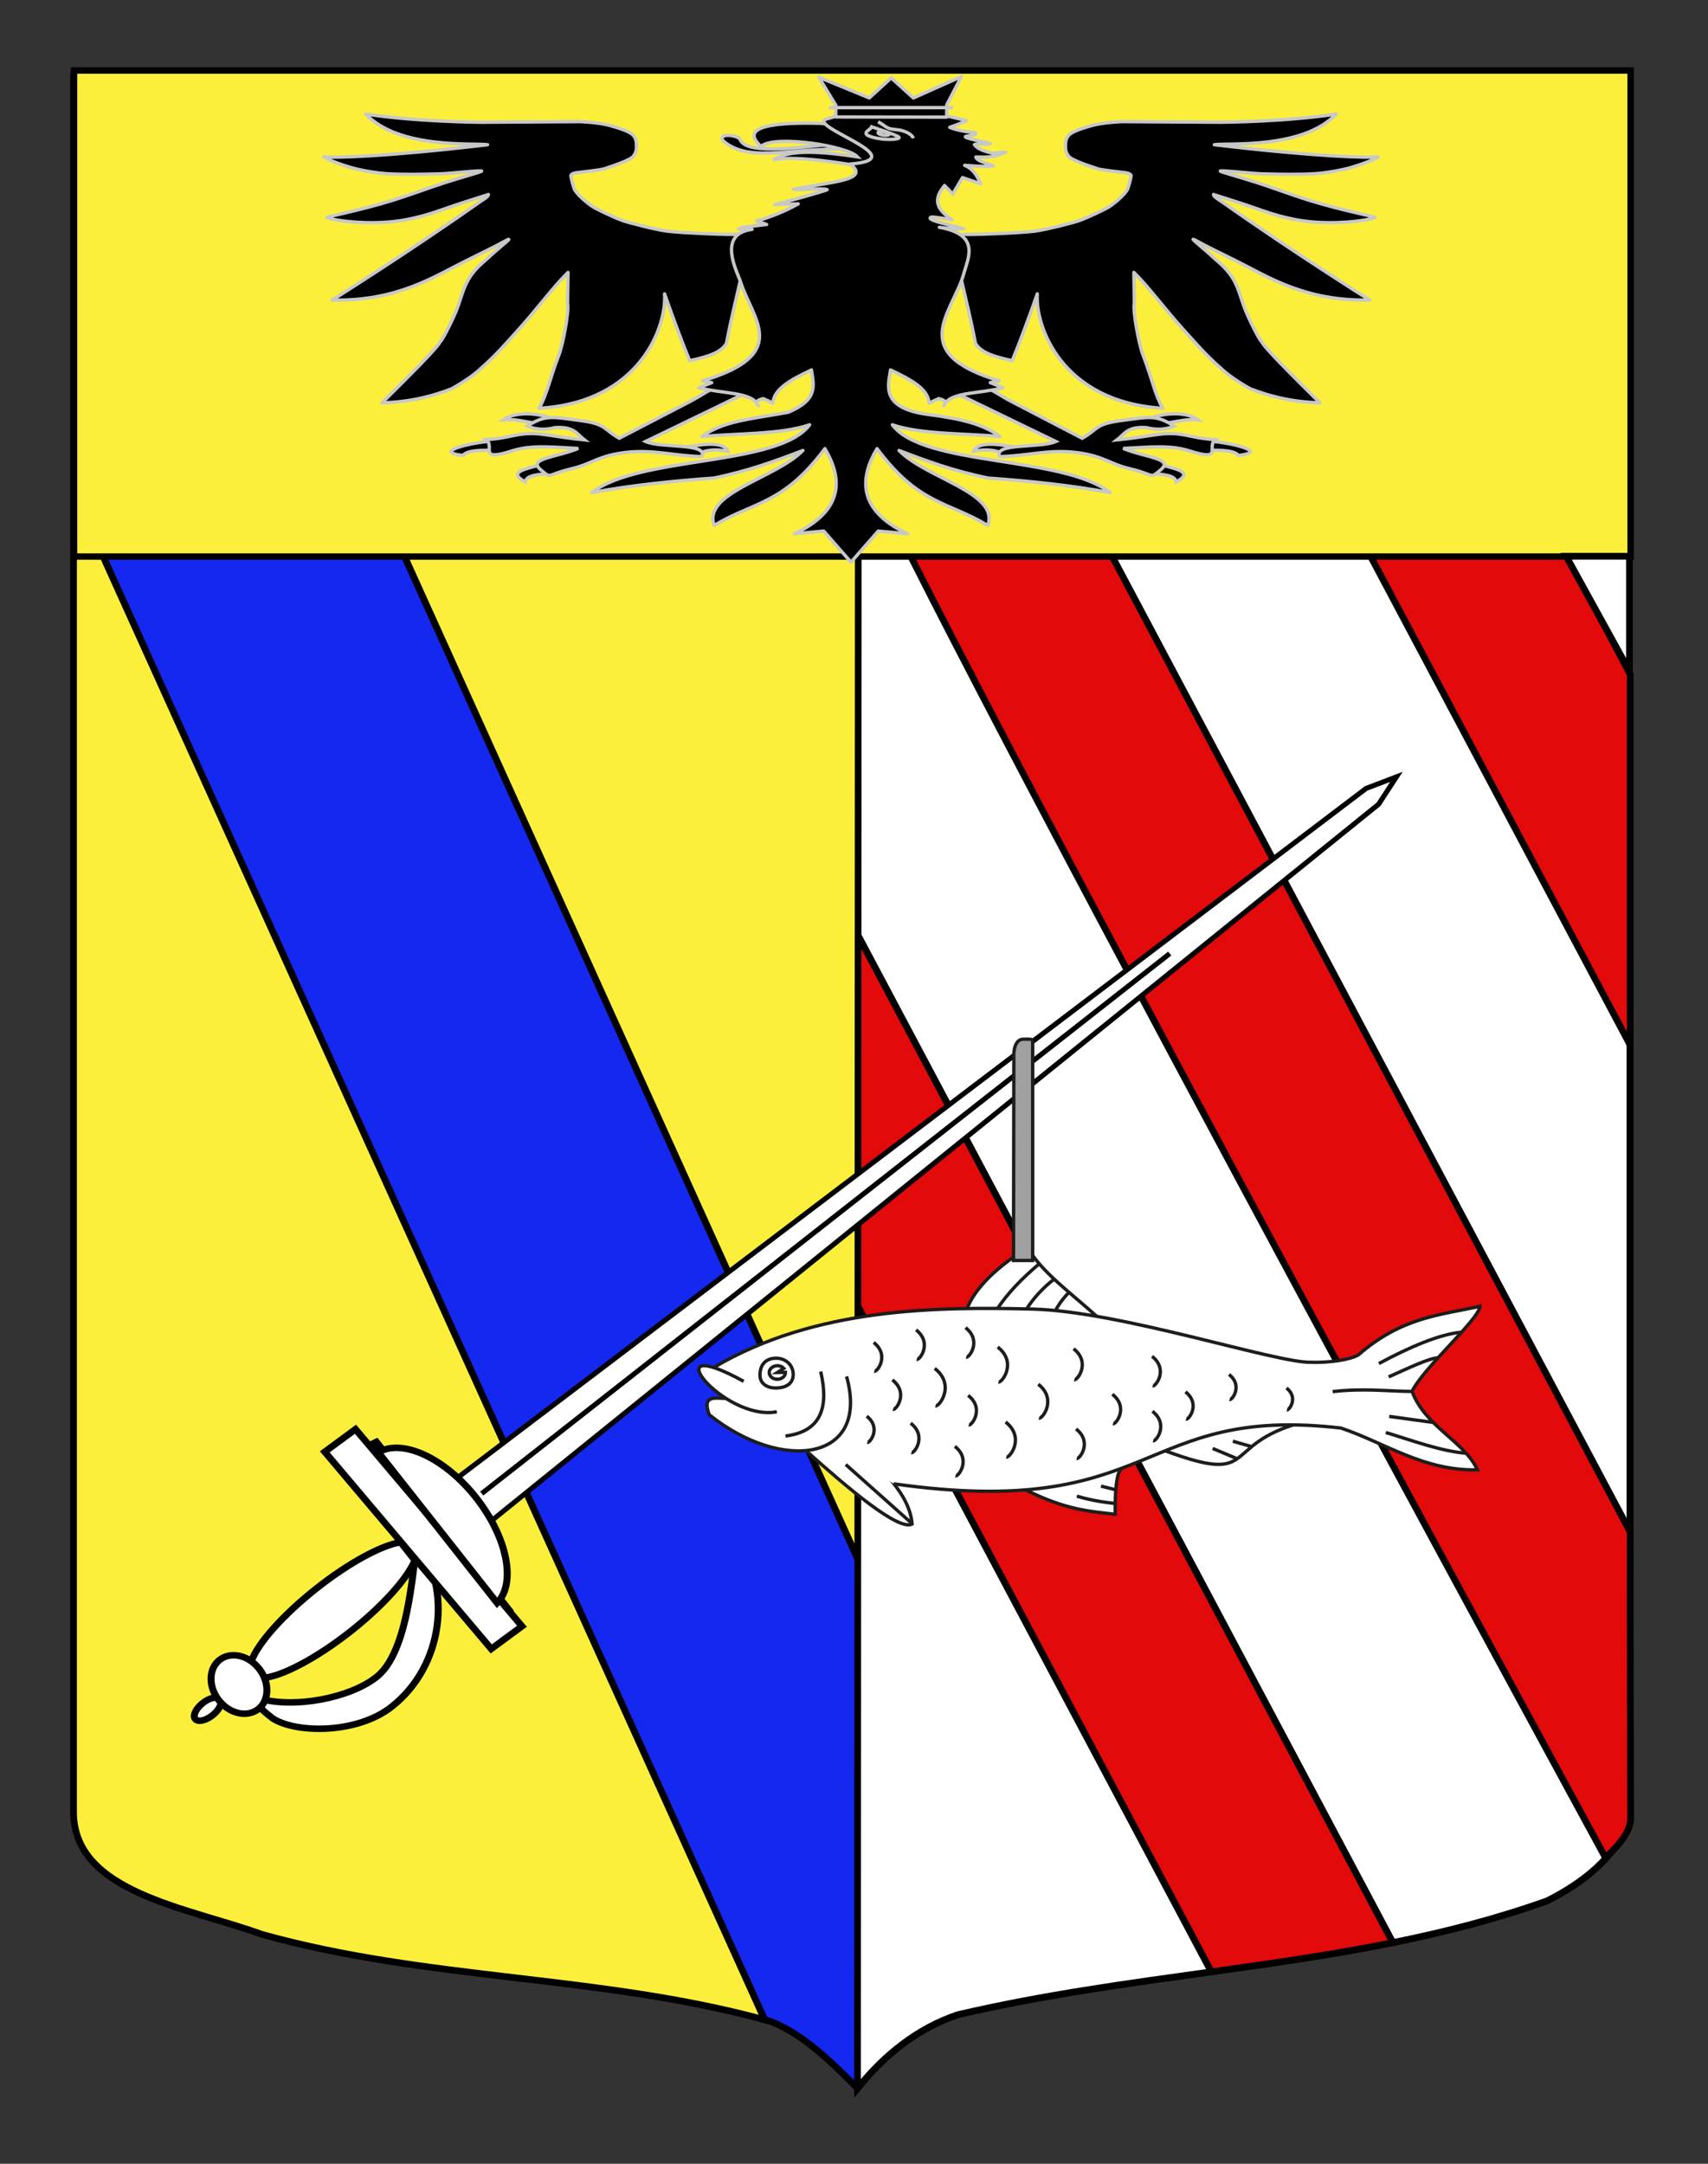
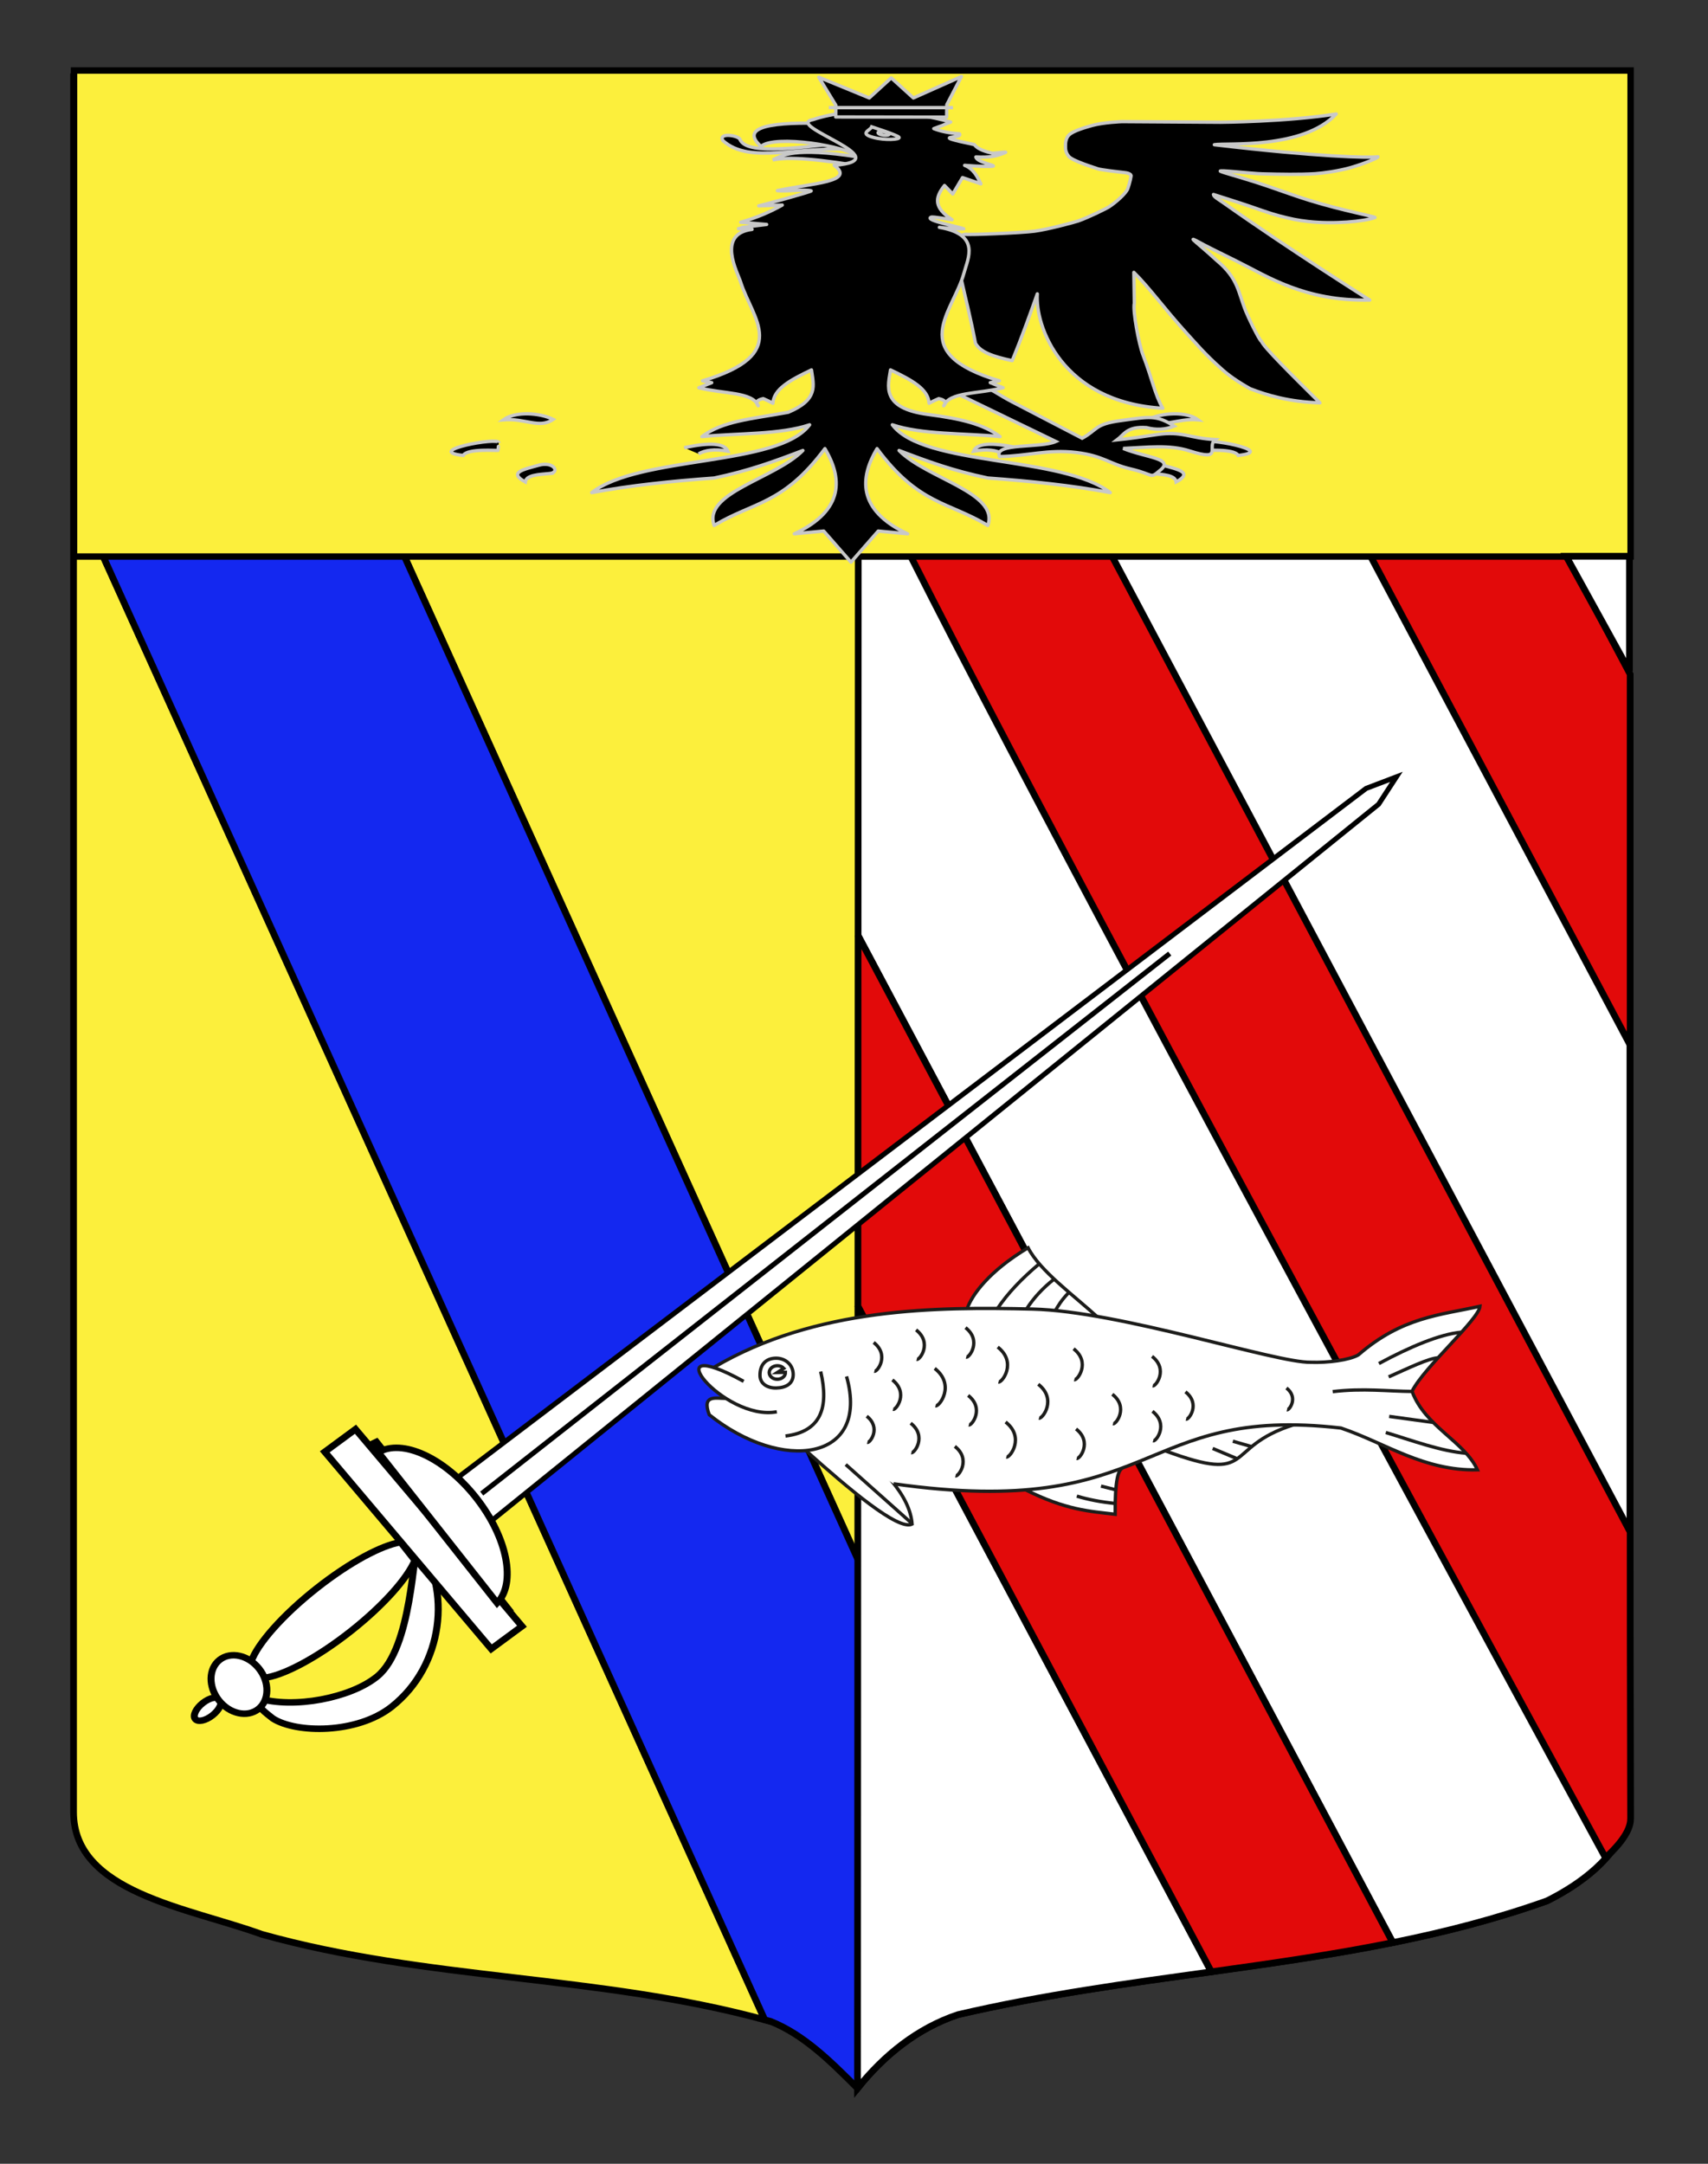
<svg xmlns="http://www.w3.org/2000/svg" version="1.1" id="Calque_2" x="0px" y="0px" width="255.118px" height="323.148px" viewBox="0 0 255.118 323.148" enable-background="new 0 0 255.118 323.148" xml:space="preserve">
  <rect x="0" y="0" width="255.118" height="323.148" fill="#333333" stroke="none" />
  <g>
    <path fill="#FCEF3C" stroke="#000000" d="M10.988,73.314c0,81.104,0,106.503,0,197.314c0,12.043,17.104,14.25,28.104,18.25   c24.714,6.92,50.403,6.035,75.14,12.776L10.988,73.314z" />
    <path fill="#FCEF3C" stroke="#000000" d="M27.755,10.88l129.808,287.098c25.131-4.354,50.033-5.704,73.529-14.098   c6-3,12.406-8,12.406-15c-0.006-23.541-113.351-121.533-113.351-257.908C57.75,10.971,99.969,10.88,27.755,10.88z" />
    <path fill="#1428F0" stroke="#000000" d="M10.988,73.314l103.244,228.341c0.285,0.078,0.574,0.144,0.86,0.224c5,2,9,6,13,10   c4-5,9-9,15-11c4.826-1.126,9.652-2.067,14.471-2.902L27.754,10.88c-5.271,0-10.533,0-15.815,0l-0.951,0.432   C10.988,35.441,10.988,55.689,10.988,73.314z" />
  </g>
  <g>
    <path fill="#FFFFFF" stroke="#000000" stroke-width="1.036" d="M243.474,143.525L176.049,16.567c-8.107,0-20.01,0-46.248,0   l113.673,214.041C243.474,207.418,243.474,178.01,243.474,143.525z" />
    <path fill="#FFFFFF" stroke="#000000" d="M128.086,311.88c4-5,9-9,15-11c12.668-2.956,25.336-4.664,37.853-6.402l-52.796-99.413   L128.086,311.88z" />
    <path fill="#FFFFFF" stroke="#000000" d="M128.219,38.436l-0.049,101.292l79.867,150.389c7.801-1.575,15.498-3.541,23.049-6.237   c5.069-2.534,10.416-6.505,11.955-11.896" />
    <path fill="#E20A0A" stroke="#000000" d="M239.809,277.449c3.25-3,3.75-4.791,3.75-5.875c0-8.334-0.066-17.377-0.066-42.788   L133.79,22.219c-1.789,0-3.625,0-5.557,0l-0.174,43.694C130.568,76.918,239.809,277.449,239.809,277.449z" />
    <path fill="#E20A0A" stroke="#000000" d="M128.143,195.063l52.796,99.413c9.133-1.271,18.187-2.56,27.099-4.359L128.17,139.728   L128.143,195.063z" />
    <path fill="#E20A0A" stroke="#000000" d="M243.493,100.698l-35.656-67.14c-15.981,0-20.156,0-29.414,0l65.07,122.524   C243.493,138.878,243.493,120.37,243.493,100.698z" />
  </g>
  <rect x="11.061" y="10.531" fill="#FCEF3C" stroke="#000000" stroke-width="0.958" width="232.496" height="72.587" />
  <g>
-     <path id="path2764" stroke="#C8C8C8" stroke-width="0.5" stroke-linejoin="round" d="M111.289,35.306l-1.229-0.316   c-0.582,0.109-8.339-0.196-10.375-0.466c-2.037-0.27-6.089-1.373-6.498-1.516c-1.641-0.571-4.303-1.914-4.562-2.078   c-1.024-0.655-2.595-2.02-2.864-2.766c-0.271-0.749-0.546-1.955-0.481-2.017c0.065-0.062,0.242-0.283,0.862-0.354   c0.694-0.079,3.683-0.42,4.099-0.583c0.334-0.131,3.821-1.171,4.354-1.875c0.454-0.604,0.474-1.025,0.474-1.466   c0-0.439-0.005-1.11-0.458-1.637c-0.452-0.524-1.739-0.994-3.485-1.482s-4.498-0.585-4.498-0.585L71.85,18.262   c-0.016,0.001-9.811-0.07-17.229-1.236c4.994,5.332,16.405,4.282,18.203,4.589c-15.629,1.836-22.912,1.966-24.437,1.809   c0.022,0.161,1.909,0.979,4.063,1.604c1.744,0.504,4.162,0.847,5.311,0.916c2.406,0.146,5.057,0.092,7.916,0.021   c1.6-0.039,6.658-0.63,6.24-0.389c-0.328,0.188-2.574,0.779-5.324,1.654c-2.416,0.77-5.217,1.84-7.979,2.699   c-4.938,1.535-10.063,2.46-9.774,2.564c1.63,0.593,6.166,1.016,9.931,0.596c1.617-0.181,2.623-0.396,4.39-0.856   c1.364-0.356,3.262-1.052,4.389-1.437c2.136-0.729,4.143-1.332,5.404-1.75c-0.004,0.329-0.673,0.681-1.488,1.248   C61.25,37.508,49.613,44.816,49.613,44.816c9.781,0.205,15.307-3.559,20.01-5.875c5.987-2.95,4.621-2.333,5.914-3   c1.293-0.666-0.309,0.42-3.039,2.935c-3.306,2.729-3.22,4.816-4.41,7.688c-0.916,2.145-2.277,4.687-2.312,4.389   c-0.127,0.716-4.822,5.333-8.729,9.218c4.615-0.141,7.928-1.154,10.408-2.104c1.844-1.031,3.373-2.081,4.526-3.178   c2.103-1.852,3.624-3.623,5.156-5.314c3.208-3.545,5.448-6.676,7.708-8.89l-0.072,4.604c0.273,1.102-0.684,6.136-1.275,7.677   c-1.44,3.747-1.789,5.973-2.982,8.014c15.189-0.895,19.098-12.369,18.748-17.091c1.25,3.531,2.499,6.961,3.749,9.977   c3.036-0.642,4.751-1.302,5.495-2.593c0.666-3.57,1.465-6.644,2.133-9.656l6.271-4.598L111.289,35.306z" />
    <path id="path5440" stroke="#C8C8C8" stroke-width="0.5" stroke-linejoin="round" d="M142.928,35.306l1.229-0.316   c0.58,0.109,8.34-0.196,10.375-0.466c2.037-0.27,6.088-1.373,6.496-1.516c1.643-0.571,4.305-1.914,4.562-2.078   c1.025-0.655,2.594-2.02,2.865-2.766c0.27-0.749,0.547-1.955,0.479-2.017c-0.062-0.062-0.242-0.283-0.858-0.354   c-0.697-0.079-3.687-0.42-4.103-0.583c-0.334-0.131-3.82-1.171-4.354-1.875c-0.457-0.604-0.475-1.025-0.475-1.466   c0-0.439,0.006-1.11,0.457-1.637c0.453-0.524,1.74-0.994,3.486-1.482c1.744-0.488,4.498-0.585,4.498-0.585l14.774,0.095   c0.019,0.002,9.812-0.069,17.229-1.235c-4.993,5.332-16.407,4.282-18.205,4.589c15.632,1.836,22.912,1.967,24.439,1.809   c-0.023,0.161-1.908,0.979-4.062,1.604c-1.746,0.504-4.162,0.847-5.311,0.916c-2.406,0.146-5.058,0.092-7.916,0.021   c-1.603-0.039-6.66-0.631-6.242-0.389c0.328,0.188,2.574,0.779,5.326,1.654c2.416,0.77,5.215,1.84,7.979,2.698   c4.939,1.536,10.062,2.461,9.775,2.565c-1.631,0.593-6.166,1.016-9.935,0.596c-1.615-0.18-2.621-0.396-4.388-0.856   c-1.364-0.356-3.264-1.052-4.391-1.437c-2.137-0.729-4.145-1.332-5.404-1.75c0.007,0.329,0.675,0.681,1.488,1.248   c10.213,7.212,21.85,14.521,21.85,14.521c-9.778,0.204-15.305-3.559-20.01-5.876c-5.985-2.95-4.619-2.333-5.912-2.999   s0.31,0.42,3.037,2.935c3.306,2.729,3.222,4.816,4.41,7.688c0.918,2.144,2.277,4.686,2.312,4.388   c0.127,0.716,4.82,5.334,8.729,9.218c-4.615-0.141-7.93-1.153-10.408-2.104c-1.842-1.031-3.373-2.081-4.524-3.178   c-2.103-1.852-3.625-3.624-5.158-5.315c-3.207-3.546-5.446-6.676-7.707-8.89l0.072,4.604c-0.271,1.1,0.685,6.135,1.274,7.677   c1.438,3.748,1.789,5.973,2.98,8.014c-15.188-0.896-19.096-12.369-18.746-17.091c-1.25,3.531-2.5,6.961-3.75,9.978   c-3.033-0.642-4.75-1.302-5.492-2.593c-0.668-3.57-1.469-6.644-2.137-9.656l-6.27-4.597L142.928,35.306z" />
    <g id="g12549">
      <g id="g12543">
        <path id="path6333" stroke="#C8C8C8" stroke-width="0.5" d="M74.383,67.256c0.013-0.026,0.115-1.141,0.113-1.132     c0.178-0.925-11.459,1.237-5.305,1.896C69.824,66.921,74.353,67.331,74.383,67.256C74.396,67.228,74.371,67.284,74.383,67.256z" />
        <path id="path8112" stroke="#C8C8C8" stroke-width="0.5" d="M82.625,62.631c-2.056,1.456-4.209-0.208-7.449,0.069     C76.951,61.395,80.617,61.629,82.625,62.631L82.625,62.631z" />
        <path id="path9884" stroke="#C8C8C8" stroke-width="0.5" d="M82.078,70.721c1.664-0.153,0.616-1.867-1.601-1.245     c-2.216,0.622-4.651,1.062-2.013,2.507C78.6,70.939,80.412,70.875,82.078,70.721C83.74,70.568,80.412,70.875,82.078,70.721z" />
        <path id="path11656" stroke="#C8C8C8" stroke-width="0.5" d="M102.189,66.867c3.893-0.847,6.059-0.665,6.537,0.518     c-2.068-0.377-3.414-0.146-4.389,0.398" />
      </g>
-       <path id="path5446" stroke="#C8C8C8" stroke-width="0.5" d="M112.795,58.015c-6.125-1.159-5.848-0.071-9.789,1.977    c-3.502,1.818-7.004,3.639-10.506,5.458c-2.394-1.307-1.791-2.108-5.836-2.647c-4.24-0.564-5.217-0.884-7.916,0.837    c1.313,0.533,2.696,0.605,4.15,0.22c2.918-0.21,3.363,1.064,4.389,1.834c-1.988-0.196-3.912-0.49-5.816-0.776    c-3.947-0.593-4.906,0.531-8.859,0.731c1.396,1.054-1.336,3.353,3.864,1.69c3.008-0.959,6.249-0.53,9.897-0.367    c-3.401,1.388-7.664,1.481-5.568,3.222c1.693,1.405,0.697,0.723,4.482-0.166c3.198-0.751,4.008-1.957,8.113-2.451    c4.203-0.507,7.314,0.547,11.441,0.605c0.934-2.092-6.131-1.21-8.412-2.248L112.795,58.015L112.795,58.015z" />
    </g>
    <g id="g12557" transform="matrix(-1,0,0,1,714.467,0)">
      <g id="g12559">
        <path id="path12561" stroke="#C8C8C8" stroke-width="0.5" d="M534.713,67.256c0.01-0.026,0.115-1.141,0.111-1.132     c0.191-0.92-11.475,1.236-5.305,1.896C530.148,66.927,534.679,67.324,534.713,67.256     C534.722,67.228,534.699,67.284,534.713,67.256z" />
        <path id="path12563" stroke="#C8C8C8" stroke-width="0.5" d="M542.953,62.631c-2.055,1.456-4.207-0.208-7.449,0.069     C537.279,61.395,540.943,61.629,542.953,62.631L542.953,62.631z" />
        <path id="path12565" stroke="#C8C8C8" stroke-width="0.5" d="M542.404,70.721c1.666-0.153,0.617-1.867-1.602-1.245     c-2.217,0.622-4.648,1.062-2.012,2.507C538.925,70.939,540.74,70.875,542.404,70.721C544.07,70.568,540.74,70.875,542.404,70.721     z" />
        <path id="path12567" stroke="#C8C8C8" stroke-width="0.5" d="M562.515,66.867c3.895-0.847,6.061-0.665,6.539,0.518     c-2.066-0.377-3.416-0.146-4.389,0.398" />
      </g>
      <path id="path12569" stroke="#C8C8C8" stroke-width="0.5" d="M573.125,58.015c-6.129-1.159-5.85-0.071-9.791,1.977    c-3.502,1.818-7.004,3.639-10.506,5.458c-2.393-1.307-1.789-2.108-5.836-2.647c-4.24-0.564-5.217-0.884-7.916,0.837    c1.312,0.533,2.699,0.605,4.152,0.22c2.916-0.21,3.361,1.064,4.389,1.834c-1.988-0.196-3.912-0.49-5.818-0.776    c-3.949-0.593-4.904,0.531-8.858,0.731c1.394,1.055-1.334,3.352,3.864,1.69c3.008-0.959,6.248-0.53,9.898-0.367    c-3.402,1.388-7.666,1.481-5.57,3.222c1.693,1.405,0.699,0.723,4.482-0.166c3.199-0.751,4.01-1.957,8.117-2.451    c4.199-0.507,7.311,0.546,11.438,0.605c0.941-2.091-6.133-1.211-8.412-2.248L573.125,58.015L573.125,58.015z" />
    </g>
    <path id="path32275" stroke="#C8C8C8" stroke-width="0.5" stroke-linejoin="round" d="M127.892,22.399   c1.216,0.15,1.833-1.499-1.356-1.173c-9.182,1.146-15.213,1.727-16.033-0.464c-0.438-0.6-3.278-0.943-2.521,0.243   C112.119,24.704,119.438,21.62,127.892,22.399z" />
    <path id="path31388" stroke="#C8C8C8" stroke-width="0.5" d="M135.067,19.808l-4.977,5.28c-7.715-1.367-12.477-1.722-14.674-1.197   c1.371-0.669,3.137-1.938,12.67-0.466c-1.445-1.618-12.383-3.343-14.417-1.563c-2.825-2.52,0.131-3.668,8.856-3.447L135.067,19.808   z" />
-     <path id="path13458" stroke="#C8C8C8" stroke-width="0.5" stroke-linejoin="round" d="M114.51,33.523   c-1.529,0.105-2.934,0.315-4.213,0.628c0.035,0.06,2.129,0.065,2.043,0.107c-5.396,0.653-2.137,6.514-1.721,7.844   c1.738,5.56,7.691,10.807-5.687,14.771l1.373,0.276l-1.92,0.762c3.675,0.941,8.024,0.589,8.868,2.696   c-0.465-0.51-0.213-0.867,0.75-1.073c0.517,0.221,0.998,0.451,1.443,0.692c0.131-2.097,2.465-3.414,5.76-4.979   c0.321,2.332,1.078,4.418-3.475,6.327c-5.638,1.021-9.77,1.294-12.891,3.631c5.369-0.522,11.74-0.282,16.091-1.764   c-4.7,6.27-25.327,4.532-32.548,10.132c5.764-1.083,11.988-1.722,18.285-2.18c5.277-1.106,9.072-2.519,13.256-4.115   c-4.135,4.214-15.008,6.285-13.256,11.203c5.881-3.566,10.269-3.051,16.547-11.479c2.525,4.24,3.076,9.144-4.57,12.725l4.389-0.415   l4.072,4.646l4.073-4.646l4.389,0.415c-7.645-3.581-7.096-8.483-4.569-12.725c6.278,8.429,10.666,7.912,16.549,11.479   c1.752-4.917-9.123-6.988-13.258-11.202c4.186,1.597,7.979,3.007,13.258,4.114c6.297,0.458,12.521,1.096,18.285,2.18   c-7.224-5.6-27.851-3.862-32.549-10.132c4.352,1.48,10.723,1.24,16.09,1.764c-2.467-1.85-5.746-2.657-10.713-3.304   c-7.248-0.939-5.963-4.396-5.65-6.654c3.293,1.563,5.627,2.882,5.76,4.979c0.443-0.241,0.926-0.474,1.443-0.692   c0.963,0.207,1.213,0.563,0.75,1.073c0.844-2.107,5.19-1.754,8.869-2.696l-1.92-0.762l1.369-0.276   c-14.132-4.188-6.873-10.25-5.302-16.08c0.604-2.233,2.535-5.761-3.668-6.84c1.19,0.162,2.403,0.234,3.64,0.218   c-0.729-0.303-5.886-1.274-4.896-1.729c0.301-0.138,2.715,0.349,3.148,0.37c-2.697-1.778-2.621-3.241-1.125-5.108l1.229,1.271   l1.459-2.451l2.744,0.936c-0.555-1.087-1.047-2.214-2.428-2.767c2.301,0.198,3.936,0.186,4.219,0.134   c0.598-0.111-2.424-0.593-2.537-1.381c1.963,0.084,2.906-0.039,4.402-0.668c0.455-0.191-2.135,0.206-2.023,0.08   c-1.363-0.304-2.23-0.726-2.607-1.262c0.365-0.235,2.223,0.11,2.383-0.187c-7.271-1.503-1.557-0.803-2.227-1.614   c-1.529-0.109-2.811-0.368-3.834-0.773c0.883-0.312,1.725-0.638,2.523-0.979c-5.705-1.665-14.797-2.332-20.52-0.38   c-4.694,0.837,13.417,6.029,3.122,6.838c3.274,2.472-3.271,2.667-8.488,3.782c1.152,0.151,4.266-0.234,5.051,0.031   c0.25,0.084-7.657,2.246-7.834,2.24c1.175-0.022,2.347-0.062,3.515-0.114c-1.733,0.975-3.72,1.854-6.207,2.566L114.51,33.523   C106.234,34.523,114.51,33.523,114.51,33.523z" />
-     <path stroke="#C8C8C8" stroke-width="0.5" stroke-miterlimit="10" d="M131.149,18.197c1.24,0.622,1.104,1.035,2.617,1.151   c1.513,0.115,2.482,0.773,2.668,1.3" />
+     <path id="path13458" stroke="#C8C8C8" stroke-width="0.5" stroke-linejoin="round" d="M114.51,33.523   c-1.529,0.105-2.934,0.315-4.213,0.628c0.035,0.06,2.129,0.065,2.043,0.107c-5.396,0.653-2.137,6.514-1.721,7.844   c1.738,5.56,7.691,10.807-5.687,14.771l1.373,0.276l-1.92,0.762c3.675,0.941,8.024,0.589,8.868,2.696   c-0.465-0.51-0.213-0.867,0.75-1.073c0.517,0.221,0.998,0.451,1.443,0.692c0.131-2.097,2.465-3.414,5.76-4.979   c0.321,2.332,1.078,4.418-3.475,6.327c-5.638,1.021-9.77,1.294-12.891,3.631c5.369-0.522,11.74-0.282,16.091-1.764   c-4.7,6.27-25.327,4.532-32.548,10.132c5.764-1.083,11.988-1.722,18.285-2.18c5.277-1.106,9.072-2.519,13.256-4.115   c-4.135,4.214-15.008,6.285-13.256,11.203c5.881-3.566,10.269-3.051,16.547-11.479c2.525,4.24,3.076,9.144-4.57,12.725l4.389-0.415   l4.072,4.646l4.073-4.646l4.389,0.415c-7.645-3.581-7.096-8.483-4.569-12.725c6.278,8.429,10.666,7.912,16.549,11.479   c1.752-4.917-9.123-6.988-13.258-11.202c4.186,1.597,7.979,3.007,13.258,4.114c6.297,0.458,12.521,1.096,18.285,2.18   c-7.224-5.6-27.851-3.862-32.549-10.132c4.352,1.48,10.723,1.24,16.09,1.764c-2.467-1.85-5.746-2.657-10.713-3.304   c-7.248-0.939-5.963-4.396-5.65-6.654c3.293,1.563,5.627,2.882,5.76,4.979c0.443-0.241,0.926-0.474,1.443-0.692   c0.963,0.207,1.213,0.563,0.75,1.073c0.844-2.107,5.19-1.754,8.869-2.696l-1.92-0.762l1.369-0.276   c-14.132-4.188-6.873-10.25-5.302-16.08c0.604-2.233,2.535-5.761-3.668-6.84c1.19,0.162,2.403,0.234,3.64,0.218   c-0.729-0.303-5.886-1.274-4.896-1.729c0.301-0.138,2.715,0.349,3.148,0.37c-2.697-1.778-2.621-3.241-1.125-5.108l1.229,1.271   l1.459-2.451l2.744,0.936c-0.555-1.087-1.047-2.214-2.428-2.767c2.301,0.198,3.936,0.186,4.219,0.134   c0.598-0.111-2.424-0.593-2.537-1.381c1.963,0.084,2.906-0.039,4.402-0.668c0.455-0.191-2.135,0.206-2.023,0.08   c-1.363-0.304-2.23-0.726-2.607-1.262c-7.271-1.503-1.557-0.803-2.227-1.614   c-1.529-0.109-2.811-0.368-3.834-0.773c0.883-0.312,1.725-0.638,2.523-0.979c-5.705-1.665-14.797-2.332-20.52-0.38   c-4.694,0.837,13.417,6.029,3.122,6.838c3.274,2.472-3.271,2.667-8.488,3.782c1.152,0.151,4.266-0.234,5.051,0.031   c0.25,0.084-7.657,2.246-7.834,2.24c1.175-0.022,2.347-0.062,3.515-0.114c-1.733,0.975-3.72,1.854-6.207,2.566L114.51,33.523   C106.234,34.523,114.51,33.523,114.51,33.523z" />
    <path stroke="#C8C8C8" stroke-width="0.5" stroke-miterlimit="10" d="M130.2,18.944c-0.17,0.511-1.943,0.981,0.223,1.571   c1.798,0.488,4.043,0.318,3.873,0C134.127,20.198,130.2,18.944,130.2,18.944z" />
    <path stroke="#C8C8C8" stroke-width="0.5" stroke-miterlimit="10" d="M131.247,19.705c0.215-0.108,0.724-0.104,1.137,0.013   c0.412,0.115,0.574,0.299,0.361,0.407c-0.217,0.108-0.727,0.104-1.139-0.014C131.194,19.996,131.034,19.813,131.247,19.705z" />
    <g id="Couronne">
      <path id="path1872" stroke="#C8C8C8" stroke-width="0.5" stroke-linejoin="round" d="M136.428,14.63l7.176-3.198l-2.186,4.211    l-0.017,1.851l-16.573-0.026l0.021-1.748l-2.556-4.192l7.546,3.1l3.281-2.997L136.428,14.63z" />
      <path id="path3748" stroke="#C8C8C8" stroke-width="0.5" stroke-linejoin="round" d="M123.799,16.074l18.551,0.003" />
    </g>
  </g>
  <g id="Epee">
    <path id="Lame" fill="#FFFFFF" stroke="#000000" stroke-width="0.75" d="M68.509,220.563l135.541-102.815l4.525-1.725l-2.66,4.088   L73.577,226.987L68.509,220.563z" />
    <line fill="none" stroke="#000000" stroke-width="0.75" x1="174.721" y1="142.413" x2="71.949" y2="223.059" />
    <g id="Garde" transform="matrix(1.388,0,0,1.296,451.479,64.114)">
      <path id="path3873" fill="#FFFFFF" stroke="#000000" stroke-miterlimit="10" d="M-272.799,134.772    c-0.056-0.081-0.108-0.16-0.166-0.243c-0.043-0.036-0.087-0.063-0.129-0.101C-272.618,135.536-272.485,135.729-272.799,134.772    L-272.799,134.772z" />
      <path id="path3871" fill="#FFFFFF" stroke="#000000" stroke-miterlimit="10" d="M-271.082,135.469l-13.724-18.626    c-0.31,0.154-0.609,0.342-0.9,0.583c0.583,0.79,6.892,9.01,10.976,14.648c0.401,0.967,0.962,1.768,1.636,2.354    c-0.015-0.034-0.064-0.166-0.08-0.204c0.076,0.109,0.137,0.199,0.209,0.304c0.04,0.032,0.081,0.057,0.121,0.09    c0.029,0.087,0.018,0.074,0.044,0.154c0.799,1.163,1.421,2.121,1.525,2.448c-0.661-1.587-0.579-1.297-0.945-2.137    C-271.849,135.283-271.458,135.407-271.082,135.469L-271.082,135.469z" />
      <g id="g3857">
        <path id="path3850" fill="#FFFFFF" stroke="#000000" stroke-width="0.75" stroke-linecap="square" d="M-297.475,146.224     c-0.529,0.741,0.998,1.832,1.568,2.338c2.515,1.727,9.056,1.793,12.781-1.352c5.641-4.764,6.416-13.551,2.85-18.858     c-0.576,0.857-0.639,12.061-4.394,15.356C-287.525,146.213-293.688,147.468-297.475,146.224L-297.475,146.224z" />
        <polygon id="rect3811" fill="#FFFFFF" stroke="#000000" stroke-width="0.75" stroke-linecap="square" points="-272.409,140.541      -290.323,117.834 -287.017,115.226 -269.103,137.932    " />
        <path id="path3821" fill="#FFFFFF" stroke="#000000" stroke-width="0.75" stroke-linecap="square" d="M-282.162,128.25     c-2.034,0.348-5.48,2.304-9.03,5.302c-3.69,3.116-6.375,6.413-7.044,8.435l1.391,1.888c1.991-0.228,5.618-2.247,9.308-5.362     c3.55-2.998,6.122-6.141,6.912-8.177L-282.162,128.25z" />
        <path id="path3827" fill="#FFFFFF" stroke="#000000" stroke-width="0.75" stroke-linecap="square" d="M-302.404,148.194     c-0.739,0.625-1.572,0.814-1.86,0.423c-0.288-0.393,0.078-1.214,0.817-1.838c0.739-0.625,1.572-0.814,1.86-0.423     C-301.298,146.747-301.665,147.569-302.404,148.194z" />
        <path id="path3825" fill="#FFFFFF" stroke="#000000" stroke-width="0.75" stroke-linecap="square" d="M-297.47,147.473     c-1.194,1.01-3.097,0.558-4.25-1.006c-1.153-1.563-1.118-3.649,0.076-4.657c1.195-1.01,3.096-0.557,4.249,1.007     C-296.242,144.38-296.276,146.465-297.47,147.473L-297.47,147.473z" />
      </g>
      <path id="path3875" fill="#FFFFFF" stroke="#000000" stroke-width="0.75" stroke-linecap="square" d="M-274.052,123.1    c-3.399-4.612-7.973-6.822-10.506-5.202l12.786,17.352C-269.711,132.987-270.653,127.712-274.052,123.1L-274.052,123.1z" />
    </g>
  </g>
  <g id="Poisson">
    <g id="Nageoires">
      <g>
        <path id="path8377" fill="#FFFFFF" stroke="#1D1D1B" stroke-width="0.5" d="M153.161,222.487     c6.026,3.019,9.53,3.215,13.406,3.663c-0.031-5.204,0.458-6.501,1.064-6.906" />
        <path id="path11129" fill="#FFFFFF" stroke="#1D1D1B" stroke-width="0.5" d="M160.84,223.44c1.738,0.528,3.646,0.882,5.691,1.092     " />
        <path id="path11131" fill="#FFFFFF" stroke="#1D1D1B" stroke-width="0.5" d="M164.454,221.945l2.237,0.558" />
      </g>
      <g>
        <path id="path7484" fill="#FFFFFF" stroke="#1D1D1B" stroke-width="0.5" d="M144.433,195.527     c0.694-2.093,3.274-5.681,9.128-9.178c1.781,3.471,6.738,7.019,10.479,10.446" />
        <path id="path11121" fill="#FFFFFF" stroke="#1D1D1B" stroke-width="0.5" d="M155.231,188.743     c-2.538,2.14-4.736,4.385-6.33,6.817" />
        <path id="path11123" fill="#FFFFFF" stroke="#1D1D1B" stroke-width="0.5" d="M157.424,191.051     c-1.645,1.292-3.062,2.821-4.071,4.413" />
        <path id="path11125" fill="#FFFFFF" stroke="#1D1D1B" stroke-width="0.5" d="M159.579,193.102     c-1.058,1.103-1.518,1.891-1.968,2.674" />
      </g>
      <g>
        <path id="path6595" fill="#FFFFFF" stroke="#1D1D1B" stroke-width="0.5" d="M125.577,214.207     c6.25,4.81,10.347,9.145,10.657,13.408c-2.032,1.045-9.512-5.291-15.91-11.018" />
        <path id="path11127" fill="#FFFFFF" stroke="#1D1D1B" stroke-width="0.5" d="M126.325,218.72l9.851,8.773" />
      </g>
      <g>
        <path id="path8375" fill="#FFFFFF" stroke="#1D1D1B" stroke-width="0.5" d="M174.055,216.676     c13.662,5.045,8.465-0.514,19.145-3.881" />
        <path id="path11133" fill="#FFFFFF" stroke="#1D1D1B" stroke-width="0.5" d="M181.131,216.32l3.678,1.541" />
        <path id="path11135" fill="#FFFFFF" stroke="#1D1D1B" stroke-width="0.5" d="M184.146,215.243l2.767,0.794" />
      </g>
    </g>
    <path id="Contour" fill="#FFFFFF" stroke="#1D1D1B" stroke-width="0.5" d="M106.638,204.207   c15.229-8.973,33.366-9.044,47.567-8.704c13.062,0.312,36.305,8.043,41.559,7.946c2.572,0.091,5.768-0.32,7.133-1.102   c6.525-5.68,12.27-5.944,18.165-7.265c-0.159,1.974-8.321,9.057-10.153,12.698c1.941,5.282,7.828,7.479,9.768,11.732   c-7.987,0.198-13.776-4.012-20.379-6.239c-30.521-3.514-27.289,13.92-66.824,8.327" />
    <path id="path6597" fill="#FFFFFF" stroke="#1D1D1B" stroke-width="0.5" d="M126.445,205.559   c3.578,12.741-9.708,14.391-20.51,5.722c-1.133-3.038,0.979-2.44,2.491-2.438" />
    <path id="path8373" fill="#FFFFFF" stroke="#1D1D1B" stroke-width="0.5" d="M116.034,210.845   c-7.979,1.504-18.889-12.198-4.957-4.55" />
    <g id="Oeil">
      <path id="path11107" fill="#FFFFFF" stroke="#1D1D1B" stroke-width="0.5" d="M115.96,207.289c-1.417,0.032-2.418-0.695-2.442-1.83    c-0.037-1.711,0.922-2.586,2.338-2.618c1.416-0.031,2.59,0.938,2.621,2.381C118.508,206.663,117.376,207.257,115.96,207.289z" />
      <path id="path11109" fill="#FFFFFF" stroke="#1D1D1B" stroke-width="0.5" d="M117.323,204.947    c0.012,0.559-0.521,1.023-1.192,1.038c-0.67,0.015-1.224-0.427-1.235-0.985c-0.011-0.558,0.521-1.022,1.192-1.038    c0.387-0.009,0.753,0.139,0.987,0.394l-0.966,0.619L117.323,204.947L117.323,204.947L117.323,204.947z" />
    </g>
    <path id="Ouie" fill="#FFFFFF" stroke="#1D1D1B" stroke-width="0.5" d="M122.583,204.834c1.256,5.366,0.057,8.973-5.258,9.628" />
    <g>
      <path id="path11111" fill="#FFFFFF" stroke="#1D1D1B" stroke-width="0.5" d="M210.954,207.806    c-3.66-0.024-7.342-0.513-11.894,0.028" />
      <path id="path11113" fill="#FFFFFF" stroke="#1D1D1B" stroke-width="0.5" d="M214.848,202.779    c-1.418,0.046-4.529,1.568-7.428,2.852" />
      <path id="path11115" fill="#FFFFFF" stroke="#1D1D1B" stroke-width="0.5" d="M218.225,198.964    c-3.143,0.292-7.609,2.163-12.266,4.676" />
      <path id="path11117" fill="#FFFFFF" stroke="#1D1D1B" stroke-width="0.5" d="M219.028,217.036    c-3.783-0.282-8.232-1.954-12.035-3.096" />
      <path id="path11119" fill="#FFFFFF" stroke="#1D1D1B" stroke-width="0.5" d="M214.026,212.432c-2.1-0.292-4.432-0.608-6.529-0.9" />
    </g>
    <g id="Ecailles">
      <path id="path11137" fill="#FFFFFF" stroke="#1D1D1B" stroke-width="0.5" d="M130.5,200.493c2.414,1.888,0.539,4.415,0.094,4.304" />
      <path id="path11139" fill="#FFFFFF" stroke="#1D1D1B" stroke-width="0.5" d="M133.29,206.082c2.475,1.937,0.553,4.525,0.096,4.411    " />
      <path id="path11141" fill="#FFFFFF" stroke="#1D1D1B" stroke-width="0.5" d="M136.831,198.614    c2.475,1.936,0.551,4.525,0.096,4.411" />
      <path id="path11143" fill="#FFFFFF" stroke="#1D1D1B" stroke-width="0.5" d="M139.614,204.367c3.135,2.453,0.699,5.735,0.121,5.59    " />
      <path id="path11145" fill="#FFFFFF" stroke="#1D1D1B" stroke-width="0.5" d="M129.461,211.501c2.197,1.721,0.49,4.021,0.086,3.919    " />
      <path id="path11147" fill="#FFFFFF" stroke="#1D1D1B" stroke-width="0.5" d="M136.025,212.545c2.476,1.936,0.552,4.525,0.097,4.41    " />
      <path id="path11149" fill="#FFFFFF" stroke="#1D1D1B" stroke-width="0.5" d="M144.61,208.4c2.475,1.936,0.551,4.525,0.096,4.412" />
      <path id="path11151" fill="#FFFFFF" stroke="#1D1D1B" stroke-width="0.5" d="M142.622,216.011    c2.474,1.937,0.551,4.526,0.094,4.411" />
      <path id="path11153" fill="#FFFFFF" stroke="#1D1D1B" stroke-width="0.5" d="M144.215,198.28c2.475,1.936,0.553,4.525,0.096,4.411    " />
      <path id="path11155" fill="#FFFFFF" stroke="#1D1D1B" stroke-width="0.5" d="M149.028,201.178    c2.926,2.289,0.652,5.352,0.113,5.216" />
      <path id="path11157" fill="#FFFFFF" stroke="#1D1D1B" stroke-width="0.5" d="M150.202,212.37c2.937,2.296,0.654,5.368,0.113,5.232    " />
      <path id="path11159" fill="#FFFFFF" stroke="#1D1D1B" stroke-width="0.5" d="M155.081,206.731c2.842,2.224,0.633,5.2,0.108,5.067" />
      <path id="path11161" fill="#FFFFFF" stroke="#1D1D1B" stroke-width="0.5" d="M160.36,201.432c2.594,2.028,0.578,4.746,0.1,4.625" />
      <path id="path11163" fill="#FFFFFF" stroke="#1D1D1B" stroke-width="0.5" d="M160.726,213.408    c2.474,1.935,0.552,4.524,0.096,4.411" />
      <path id="path11165" fill="#FFFFFF" stroke="#1D1D1B" stroke-width="0.5" d="M166.144,208.226    c2.476,1.935,0.552,4.524,0.097,4.409" />
      <path id="path11167" fill="#FFFFFF" stroke="#1D1D1B" stroke-width="0.5" d="M172.077,202.568c2.475,1.935,0.553,4.524,0.096,4.41    " />
      <path id="path11169" fill="#FFFFFF" stroke="#1D1D1B" stroke-width="0.5" d="M172.138,210.774    c2.474,1.935,0.551,4.525,0.095,4.411" />
      <path id="path11171" fill="#FFFFFF" stroke="#1D1D1B" stroke-width="0.5" d="M177.067,207.867    c2.289,1.791,0.512,4.188,0.088,4.083" />
-       <path id="path11173" fill="#FFFFFF" stroke="#1D1D1B" stroke-width="0.5" d="M183.575,205.275    c2.105,1.646,0.471,3.852,0.082,3.753" />
      <path id="path11175" fill="#FFFFFF" stroke="#1D1D1B" stroke-width="0.5" d="M192.155,207.292c1.829,1.433,0.408,3.347,0.07,3.263    " />
    </g>
  </g>
-   <path fill="#A0A0A0" stroke="#1D1D1B" stroke-width="0.5" d="M154.245,188.251h-2.861l0.051-30.927c0,0,0.042-2.125,1.417-2.125  c1,0,1.394-0.064,1.394,0.292C154.245,162.949,154.245,188.251,154.245,188.251z" />
  <path fill="none" stroke="#1D1D1B" stroke-width="0.903" d="M152.059,160.741" />
  <path fill="none" stroke="#1D1D1B" stroke-width="0.903" d="M152.059,190.074" />
  <polygon fill="#FFFFFF" stroke="#000000" points="233.934,83.074 243.392,83.074 243.392,100.24 " />
</svg>